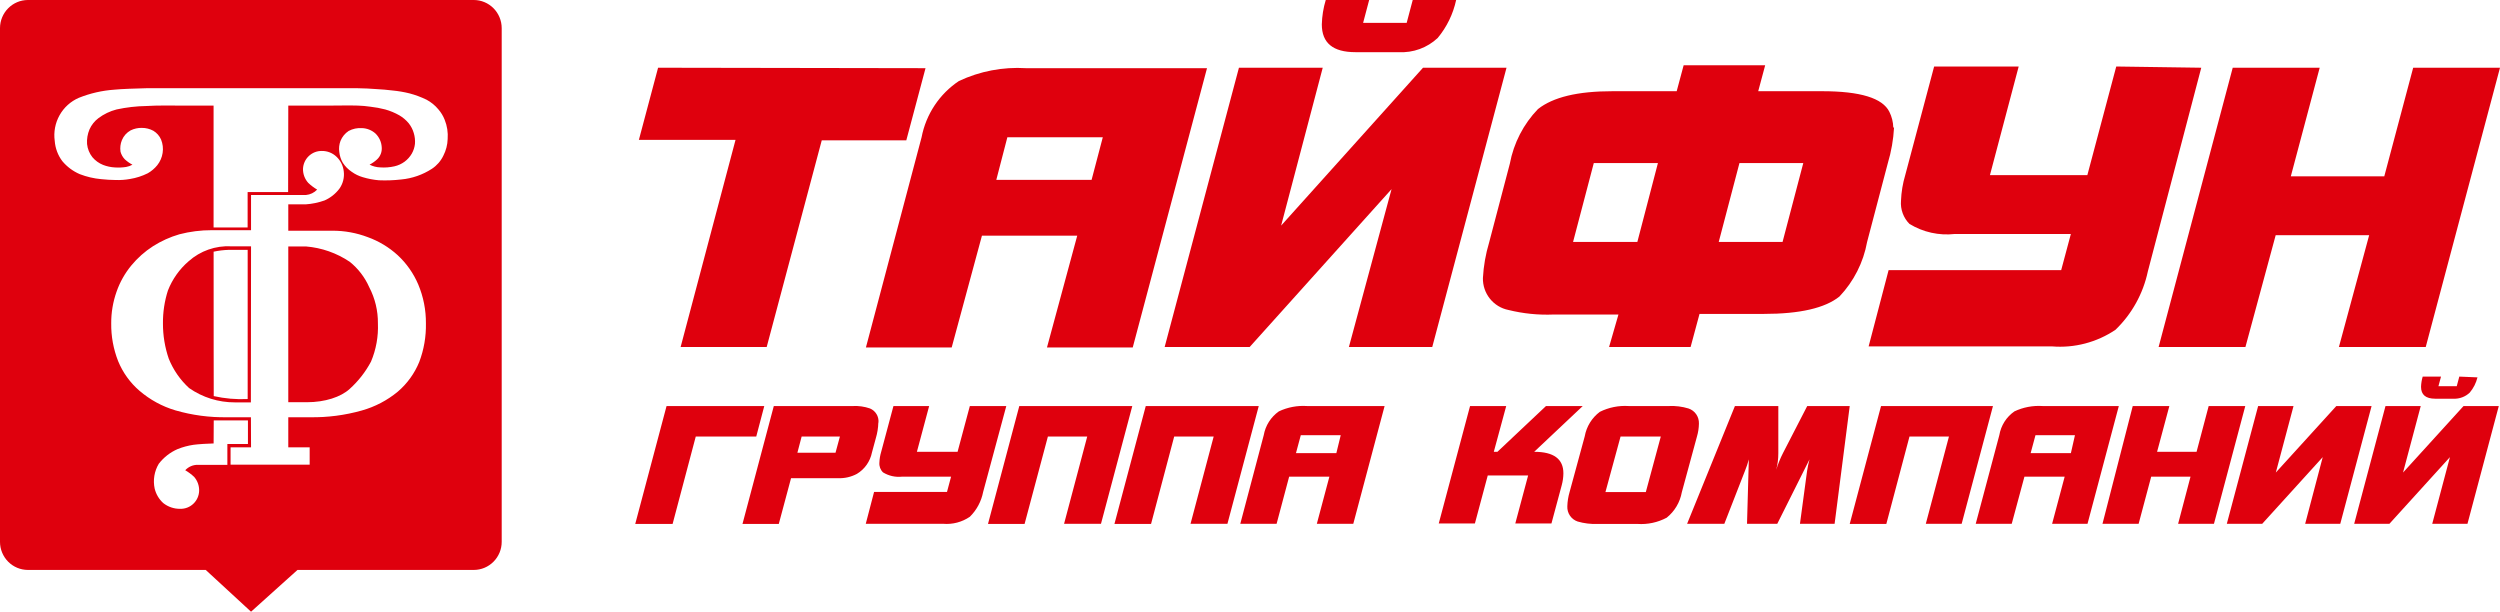
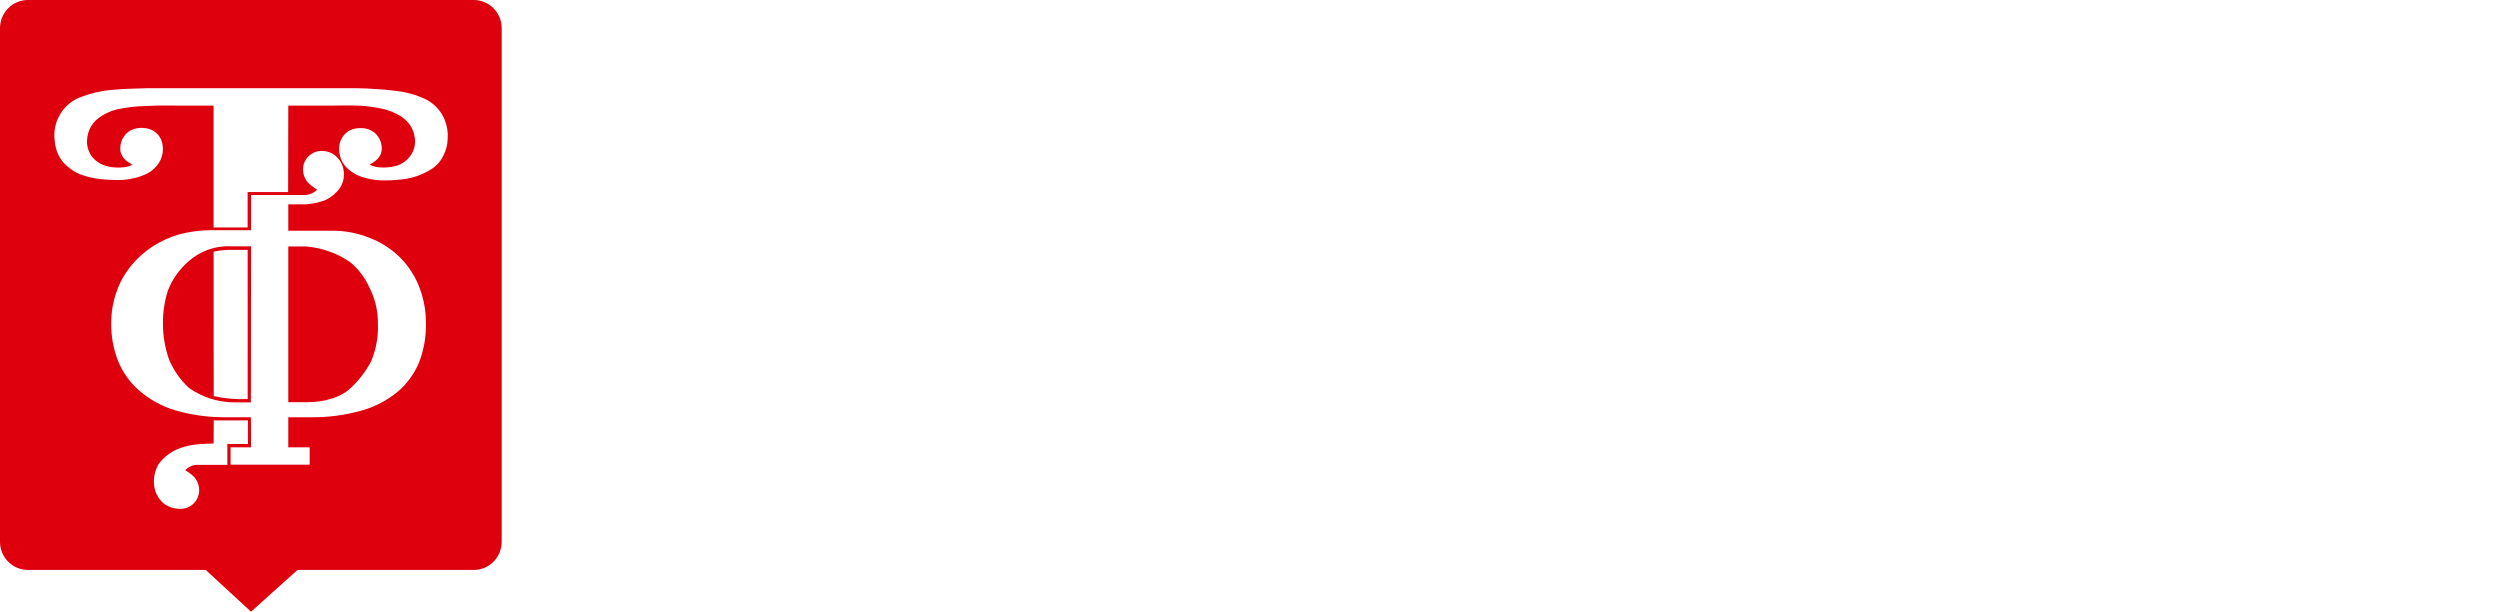
<svg xmlns="http://www.w3.org/2000/svg" width="188" height="46" viewBox="0 0 188 46" fill="none">
-   <path fill-rule="evenodd" clip-rule="evenodd" d="M188 5.093L182.415 26.095H175.886L178.161 17.687H171.131L168.856 26.095H162.327L167.901 5.093H174.441L172.269 13.26H179.298L181.471 5.093H188ZM165.535 5.093L161.519 20.406C161.163 22.083 160.315 23.614 159.085 24.799C157.678 25.747 155.994 26.187 154.308 26.049H140.521L142.023 20.314H155.001L155.729 17.595H147.005C145.816 17.729 144.616 17.463 143.592 16.838C143.366 16.613 143.192 16.339 143.082 16.038C142.971 15.737 142.928 15.415 142.955 15.095C142.98 14.442 143.087 13.794 143.274 13.168L145.447 5.001H151.805L149.644 13.168H156.969L159.142 5.001L165.535 5.093ZM124.676 12.262H119.853L118.295 18.192H123.129L124.676 12.262ZM135.607 12.262H130.807L129.249 18.192H134.049L135.607 12.262ZM142.432 9.589C142.383 10.496 142.227 11.393 141.966 12.262L140.407 18.192C140.127 19.736 139.403 21.164 138.326 22.298C137.241 23.17 135.346 23.606 132.638 23.606H127.804L127.133 26.095H121.002L121.707 23.652H116.839C115.691 23.701 114.542 23.585 113.426 23.308C112.88 23.198 112.389 22.897 112.039 22.459C111.69 22.021 111.504 21.473 111.515 20.91C111.564 20.004 111.721 19.107 111.982 18.238L113.54 12.308C113.83 10.759 114.566 9.331 115.656 8.201C116.793 7.307 118.625 6.859 121.264 6.859H126.087L126.61 4.909H132.741L132.218 6.859H137.018C139.896 6.859 141.568 7.375 142.08 8.408C142.264 8.774 142.365 9.178 142.375 9.589H142.432ZM113.29 5.093L107.705 26.095H101.437L104.645 14.223L93.975 26.095H87.582L93.168 5.093H99.469L96.341 16.965L107.011 5.093H113.29ZM109.502 0C109.276 1.051 108.8 2.032 108.114 2.856C107.722 3.222 107.262 3.505 106.76 3.688C106.258 3.871 105.724 3.951 105.191 3.923H101.926C100.243 3.923 99.401 3.235 99.401 1.835C99.417 1.213 99.516 0.595 99.697 0H102.961L102.506 1.721H105.782L106.237 0H109.502ZM82.93 10.323H75.753L74.922 13.524H82.088L82.93 10.323ZM90.767 5.127L85.182 26.129H78.733L81.008 17.722H73.842L71.567 26.129H65.117L69.303 10.323C69.469 9.465 69.802 8.648 70.285 7.921C70.767 7.195 71.389 6.572 72.113 6.091C73.687 5.352 75.419 5.021 77.152 5.127H90.767ZM69.599 5.127L68.154 10.553H61.796L57.655 26.095H51.183L55.312 10.518H48.044L49.488 5.093L69.599 5.127Z" fill="#DF000D" />
-   <path fill-rule="evenodd" clip-rule="evenodd" d="M187.909 30.534L185.554 39.389H182.904L184.235 34.376L179.685 39.389H177.035L179.389 30.534H182.04L180.709 35.535L185.259 30.534H187.909ZM186.305 28.378C186.203 28.8 186.004 29.193 185.725 29.524C185.561 29.68 185.368 29.801 185.157 29.879C184.946 29.958 184.721 29.994 184.497 29.983H183.132C182.415 29.983 182.062 29.685 182.062 29.089C182.071 28.828 182.113 28.57 182.187 28.32H183.564L183.37 29.043H184.747L184.94 28.32L186.305 28.378ZM178.343 30.534L175.988 39.389H173.349L174.669 34.376L170.119 39.389H167.457L169.812 30.534H172.473L171.142 35.535L175.692 30.534H178.343ZM168.845 30.534L166.49 39.389H163.794L164.727 35.845H161.77L160.825 39.389H158.107L160.382 30.534H163.135L162.213 33.975H165.182L166.092 30.534H168.845ZM156.037 32.725H153.068L152.704 34.078H155.73L156.037 32.725ZM159.335 30.534L156.981 39.389H154.319L155.263 35.845H152.237L151.282 39.389H148.575L150.349 32.725C150.41 32.365 150.542 32.021 150.737 31.713C150.933 31.406 151.188 31.141 151.487 30.935C152.147 30.623 152.875 30.485 153.602 30.534H159.335ZM149.871 30.534L147.517 39.389H144.821L146.561 32.828H143.593L141.852 39.4H139.099L141.454 30.534H149.871ZM139.099 30.534L137.962 39.389H135.357L135.892 35.42C135.937 35.127 135.998 34.836 136.074 34.548L133.651 39.389H131.376L131.512 34.548C131.432 34.845 131.334 35.136 131.217 35.42L129.67 39.389H126.871L130.466 30.534H133.73V34.078C133.732 34.5 133.679 34.921 133.571 35.328C133.705 34.894 133.876 34.471 134.083 34.067L135.903 30.534H139.099ZM124.892 32.828H121.866L120.729 37.003H123.766L124.892 32.828ZM127.759 31.864C127.753 32.191 127.703 32.515 127.611 32.828L126.473 37.015C126.337 37.771 125.933 38.452 125.336 38.93C124.661 39.289 123.901 39.452 123.14 39.4H120.126C119.623 39.42 119.12 39.358 118.636 39.217C118.401 39.137 118.198 38.982 118.058 38.775C117.918 38.568 117.85 38.32 117.863 38.07C117.874 37.708 117.931 37.35 118.033 37.003L119.171 32.816C119.303 32.077 119.709 31.417 120.308 30.97C120.978 30.637 121.724 30.486 122.469 30.534H125.495C125.995 30.509 126.495 30.572 126.974 30.717C127.209 30.795 127.414 30.947 127.555 31.152C127.697 31.357 127.768 31.603 127.759 31.853V31.864ZM119.023 30.534L115.371 33.975C116.839 33.975 117.567 34.514 117.567 35.592C117.564 35.895 117.522 36.196 117.442 36.487L116.668 39.366H113.95L114.916 35.753H111.879L110.912 39.366H108.194L110.548 30.534H113.267L112.334 33.975H112.607L116.259 30.534H119.023ZM100.823 32.725H97.82L97.456 34.078H100.493L100.823 32.725ZM104.122 30.534L101.767 39.389H99.026L99.97 35.845H96.944L96 39.389H93.27L95.033 32.725C95.097 32.366 95.23 32.023 95.425 31.716C95.621 31.409 95.874 31.144 96.171 30.935C96.831 30.623 97.559 30.485 98.286 30.534H104.122ZM94.658 30.534L92.303 39.389H89.528L91.268 32.828H88.299L86.559 39.4H83.806L86.161 30.534H94.658ZM85.148 30.534L82.794 39.389H80.018L81.759 32.828H78.801L77.049 39.4H74.297L76.651 30.534H85.148ZM75.673 30.534L73.933 36.992C73.795 37.703 73.446 38.355 72.932 38.861C72.34 39.264 71.63 39.451 70.918 39.389H65.106L65.731 36.992H71.214L71.521 35.845H67.836C67.336 35.9 66.832 35.787 66.403 35.523C66.306 35.429 66.232 35.314 66.184 35.187C66.137 35.06 66.118 34.925 66.13 34.789C66.14 34.513 66.186 34.239 66.266 33.975L67.187 30.534H69.872L68.951 33.975H72.01L72.932 30.534H75.673ZM63.161 32.828H60.283L59.964 34.044H62.831L63.161 32.828ZM66.05 31.784C66.04 32.173 65.978 32.559 65.868 32.931L65.572 34.021C65.505 34.356 65.369 34.672 65.174 34.951C64.978 35.23 64.726 35.464 64.435 35.638C64.001 35.868 63.514 35.979 63.024 35.959H59.487L58.565 39.4H55.835L58.19 30.534H64.128C64.567 30.51 65.008 30.572 65.424 30.717C65.628 30.802 65.8 30.95 65.914 31.14C66.029 31.33 66.08 31.551 66.061 31.773L66.05 31.784ZM57.473 30.534L56.87 32.828H52.321L50.58 39.4H47.77L50.125 30.534H57.473Z" fill="#DF000D" />
  <path fill-rule="evenodd" clip-rule="evenodd" d="M21.679 7.94H24.895C25.562 7.94 26.229 7.919 26.904 7.94C27.223 7.95 27.541 7.978 27.857 8.025C28.232 8.067 28.604 8.136 28.97 8.231C29.34 8.335 29.697 8.483 30.031 8.673C30.3 8.83 30.539 9.033 30.738 9.273C30.91 9.491 31.039 9.74 31.116 10.007C31.196 10.269 31.226 10.544 31.205 10.817C31.177 11.075 31.096 11.325 30.968 11.551C30.83 11.789 30.645 11.996 30.425 12.159C30.197 12.326 29.937 12.445 29.661 12.507C29.312 12.586 28.953 12.614 28.596 12.588C28.317 12.58 28.042 12.509 27.792 12.382C28.001 12.273 28.195 12.137 28.367 11.976C28.489 11.859 28.582 11.716 28.641 11.557C28.699 11.399 28.721 11.229 28.705 11.06C28.681 10.672 28.513 10.308 28.235 10.039C27.953 9.788 27.593 9.645 27.218 9.634C26.871 9.61 26.524 9.684 26.217 9.848C25.943 10.029 25.73 10.289 25.606 10.594C25.505 10.86 25.473 11.147 25.514 11.429C25.544 11.715 25.634 11.992 25.779 12.24C25.954 12.511 26.183 12.742 26.45 12.921C26.704 13.103 26.986 13.24 27.286 13.326C27.679 13.444 28.083 13.521 28.492 13.557C29.052 13.581 29.614 13.561 30.172 13.496C30.994 13.42 31.785 13.144 32.479 12.694C32.852 12.449 33.151 12.106 33.343 11.701C33.541 11.315 33.651 10.89 33.664 10.456C33.702 9.962 33.625 9.465 33.439 9.005C33.327 8.719 33.166 8.455 32.965 8.223C32.719 7.926 32.417 7.679 32.077 7.498C31.663 7.297 31.231 7.137 30.787 7.02C30.37 6.917 29.947 6.846 29.521 6.805C29.119 6.748 28.717 6.728 28.291 6.699C27.865 6.671 27.374 6.635 26.916 6.635H22.897C19.802 6.635 16.708 6.635 13.613 6.635C12.737 6.635 11.861 6.635 10.984 6.635C10.181 6.655 9.148 6.687 8.593 6.744C7.679 6.808 6.78 7.015 5.928 7.356C5.315 7.621 4.805 8.082 4.478 8.668C4.15 9.254 4.023 9.932 4.116 10.598C4.156 11.15 4.354 11.678 4.686 12.118C5.041 12.543 5.49 12.877 5.997 13.095C6.513 13.295 7.054 13.422 7.604 13.472C7.97 13.516 8.336 13.528 8.697 13.537C9.058 13.55 9.419 13.524 9.775 13.46C10.239 13.385 10.691 13.24 11.113 13.03C11.387 12.874 11.63 12.668 11.828 12.422C12.041 12.155 12.18 11.836 12.23 11.498C12.283 11.16 12.242 10.814 12.114 10.497C11.994 10.221 11.791 9.99 11.535 9.836C11.268 9.691 10.97 9.615 10.667 9.617C10.375 9.611 10.085 9.675 9.823 9.804C9.528 9.967 9.297 10.225 9.168 10.537C9.054 10.813 9.018 11.114 9.063 11.409C9.12 11.624 9.231 11.821 9.385 11.98C9.558 12.14 9.751 12.276 9.959 12.386C9.81 12.469 9.649 12.526 9.481 12.556C9.205 12.598 8.924 12.611 8.645 12.592C8.34 12.577 8.039 12.512 7.753 12.402C7.442 12.277 7.166 12.079 6.949 11.822C6.724 11.538 6.585 11.195 6.547 10.833C6.521 10.455 6.584 10.076 6.732 9.727C6.88 9.395 7.11 9.106 7.399 8.888C7.808 8.581 8.272 8.358 8.766 8.231C9.503 8.071 10.254 7.984 11.008 7.972C11.873 7.919 12.753 7.94 13.621 7.94H16.061C16.061 10.554 16.061 16.139 16.061 17.107C16.864 17.107 17.849 17.107 18.621 17.107C18.621 16.333 18.621 15.344 18.621 14.444H21.667L21.679 7.94ZM18.866 30.259H17.66C16.431 30.263 15.23 29.887 14.22 29.181C13.554 28.571 13.033 27.819 12.693 26.98C12.399 26.124 12.25 25.223 12.254 24.317C12.246 23.478 12.372 22.643 12.628 21.845C12.962 20.994 13.497 20.238 14.188 19.644C15.065 18.864 16.21 18.462 17.379 18.522H18.878L18.866 30.259ZM21.679 18.534H23.018C24.19 18.631 25.318 19.027 26.297 19.685C26.932 20.193 27.435 20.848 27.764 21.594C28.203 22.433 28.428 23.369 28.419 24.317C28.46 25.302 28.283 26.284 27.901 27.191C27.489 27.967 26.945 28.663 26.293 29.25C25.626 29.857 24.44 30.247 23.078 30.247H21.679V18.534ZM18.878 33.639H17.339V34.944H23.287V33.639H21.679V31.377H23.311C24.625 31.399 25.936 31.228 27.202 30.871C28.196 30.593 29.122 30.109 29.919 29.448C30.623 28.846 31.174 28.084 31.526 27.223C31.879 26.296 32.049 25.309 32.029 24.317C32.037 23.314 31.841 22.319 31.454 21.395C31.099 20.56 30.573 19.81 29.91 19.194C29.255 18.595 28.489 18.133 27.656 17.833C26.804 17.51 25.901 17.346 24.991 17.35H21.679V15.368H22.982C23.468 15.336 23.948 15.236 24.408 15.073C24.85 14.878 25.235 14.572 25.526 14.185C25.792 13.809 25.908 13.346 25.851 12.888C25.806 12.469 25.613 12.079 25.309 11.79C25.011 11.503 24.614 11.346 24.203 11.352C23.84 11.345 23.488 11.482 23.222 11.734C22.957 11.985 22.8 12.331 22.785 12.698C22.779 13.09 22.922 13.471 23.186 13.759C23.389 13.95 23.611 14.117 23.85 14.258C23.628 14.49 23.331 14.634 23.014 14.663H18.878V17.31H15.924C15.104 17.308 14.287 17.412 13.492 17.618C12.79 17.822 12.121 18.125 11.503 18.517C10.889 18.912 10.34 19.4 9.875 19.964C9.392 20.549 9.016 21.216 8.766 21.934C8.495 22.699 8.359 23.505 8.364 24.317C8.352 25.288 8.528 26.252 8.882 27.154C9.235 28.017 9.786 28.782 10.49 29.387C11.277 30.062 12.196 30.564 13.187 30.858C14.451 31.225 15.762 31.399 17.077 31.377H18.87L18.878 33.639ZM16.064 29.785C16.904 29.974 17.765 30.049 18.625 30.007V18.789C18.372 18.789 17.672 18.789 17.21 18.789C16.825 18.8 16.442 18.846 16.064 18.927C16.061 25.128 16.073 28.99 16.073 29.785H16.064ZM16.064 33.347C15.771 33.347 14.859 33.404 14.557 33.448C14.144 33.509 13.74 33.617 13.352 33.773C12.797 34.015 12.312 34.394 11.941 34.875C11.605 35.435 11.494 36.103 11.631 36.743C11.732 37.162 11.957 37.541 12.274 37.829C12.639 38.119 13.092 38.272 13.557 38.263C13.92 38.272 14.273 38.136 14.538 37.885C14.804 37.634 14.961 37.288 14.975 36.922C14.988 36.532 14.853 36.152 14.598 35.86C14.394 35.669 14.17 35.502 13.93 35.361C14.05 35.23 14.197 35.127 14.36 35.057C14.522 34.987 14.698 34.953 14.875 34.956H17.098V33.388H18.645V31.612H16.073L16.064 33.347ZM2.094 0H35.634C36.188 0.002 36.72 0.225 37.112 0.621C37.504 1.016 37.726 1.552 37.728 2.112V40.748C37.727 41.307 37.506 41.844 37.113 42.239C36.721 42.635 36.189 42.858 35.634 42.859H22.371L18.878 46L15.47 42.859H2.094C1.539 42.858 1.007 42.635 0.614 42.239C0.222 41.844 0.001 41.307 0 40.748V2.112C0.002 1.552 0.223 1.016 0.616 0.621C1.008 0.225 1.539 0.002 2.094 0Z" fill="#DF000D" />
</svg>